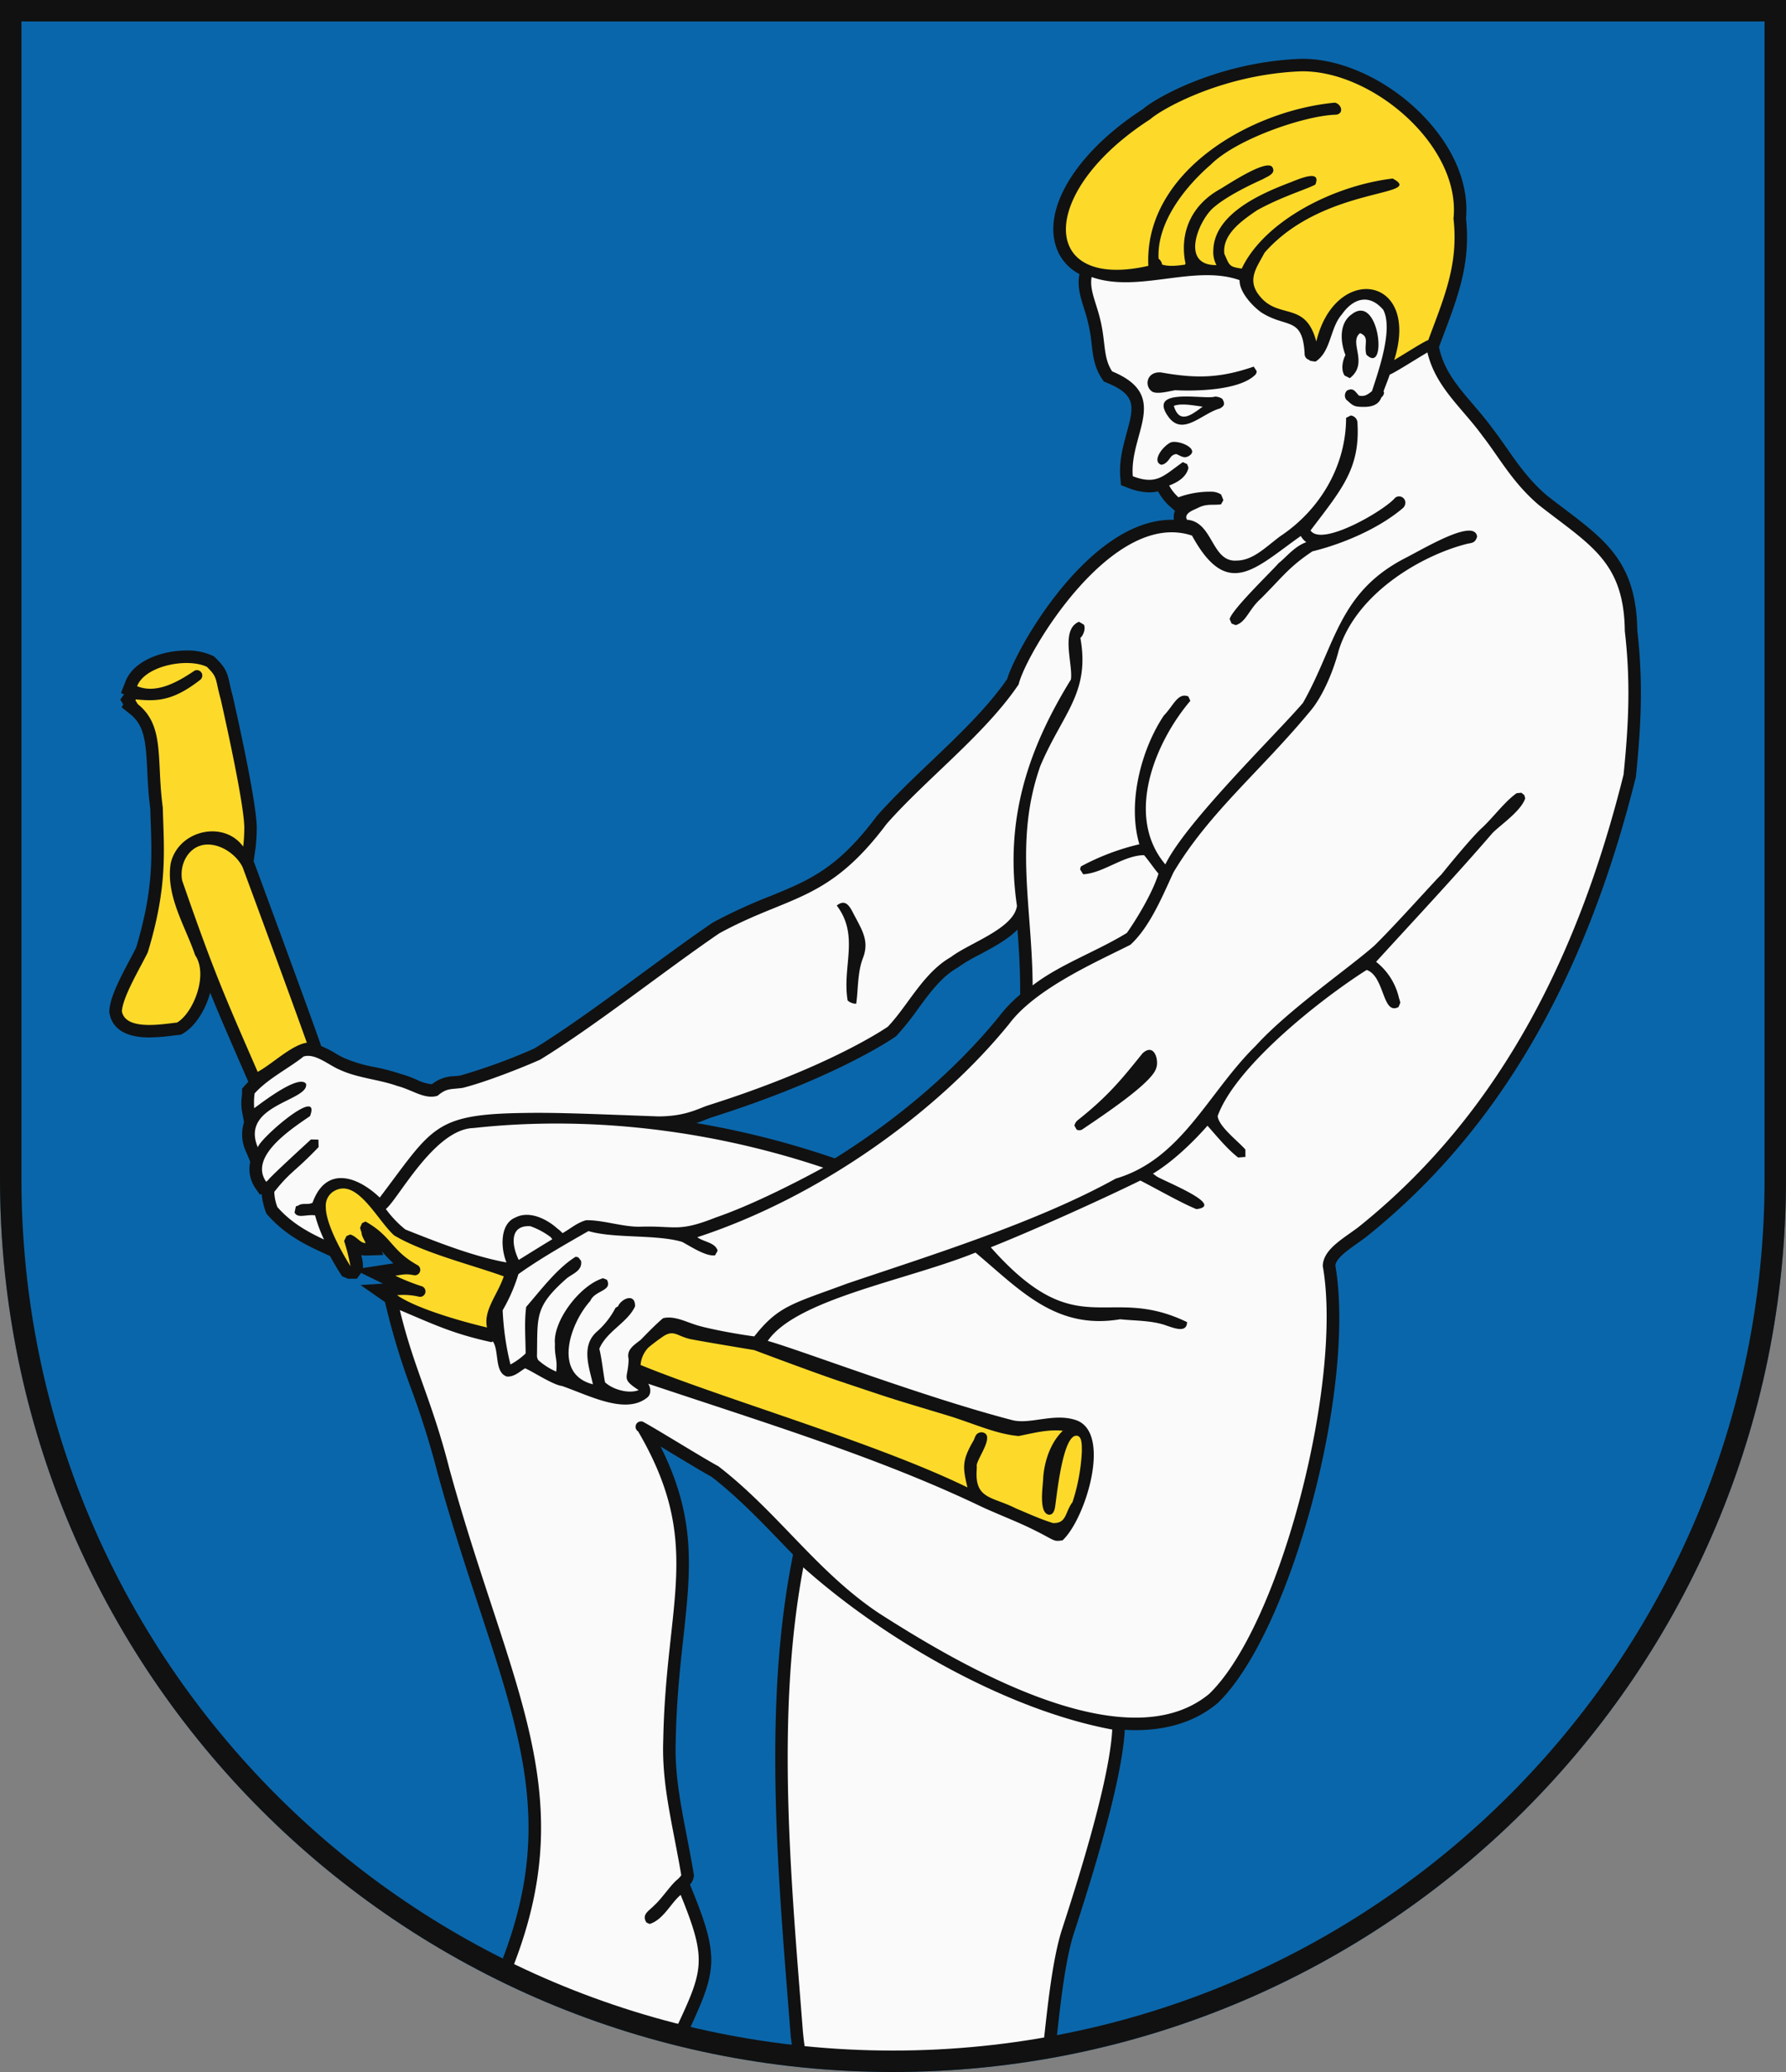
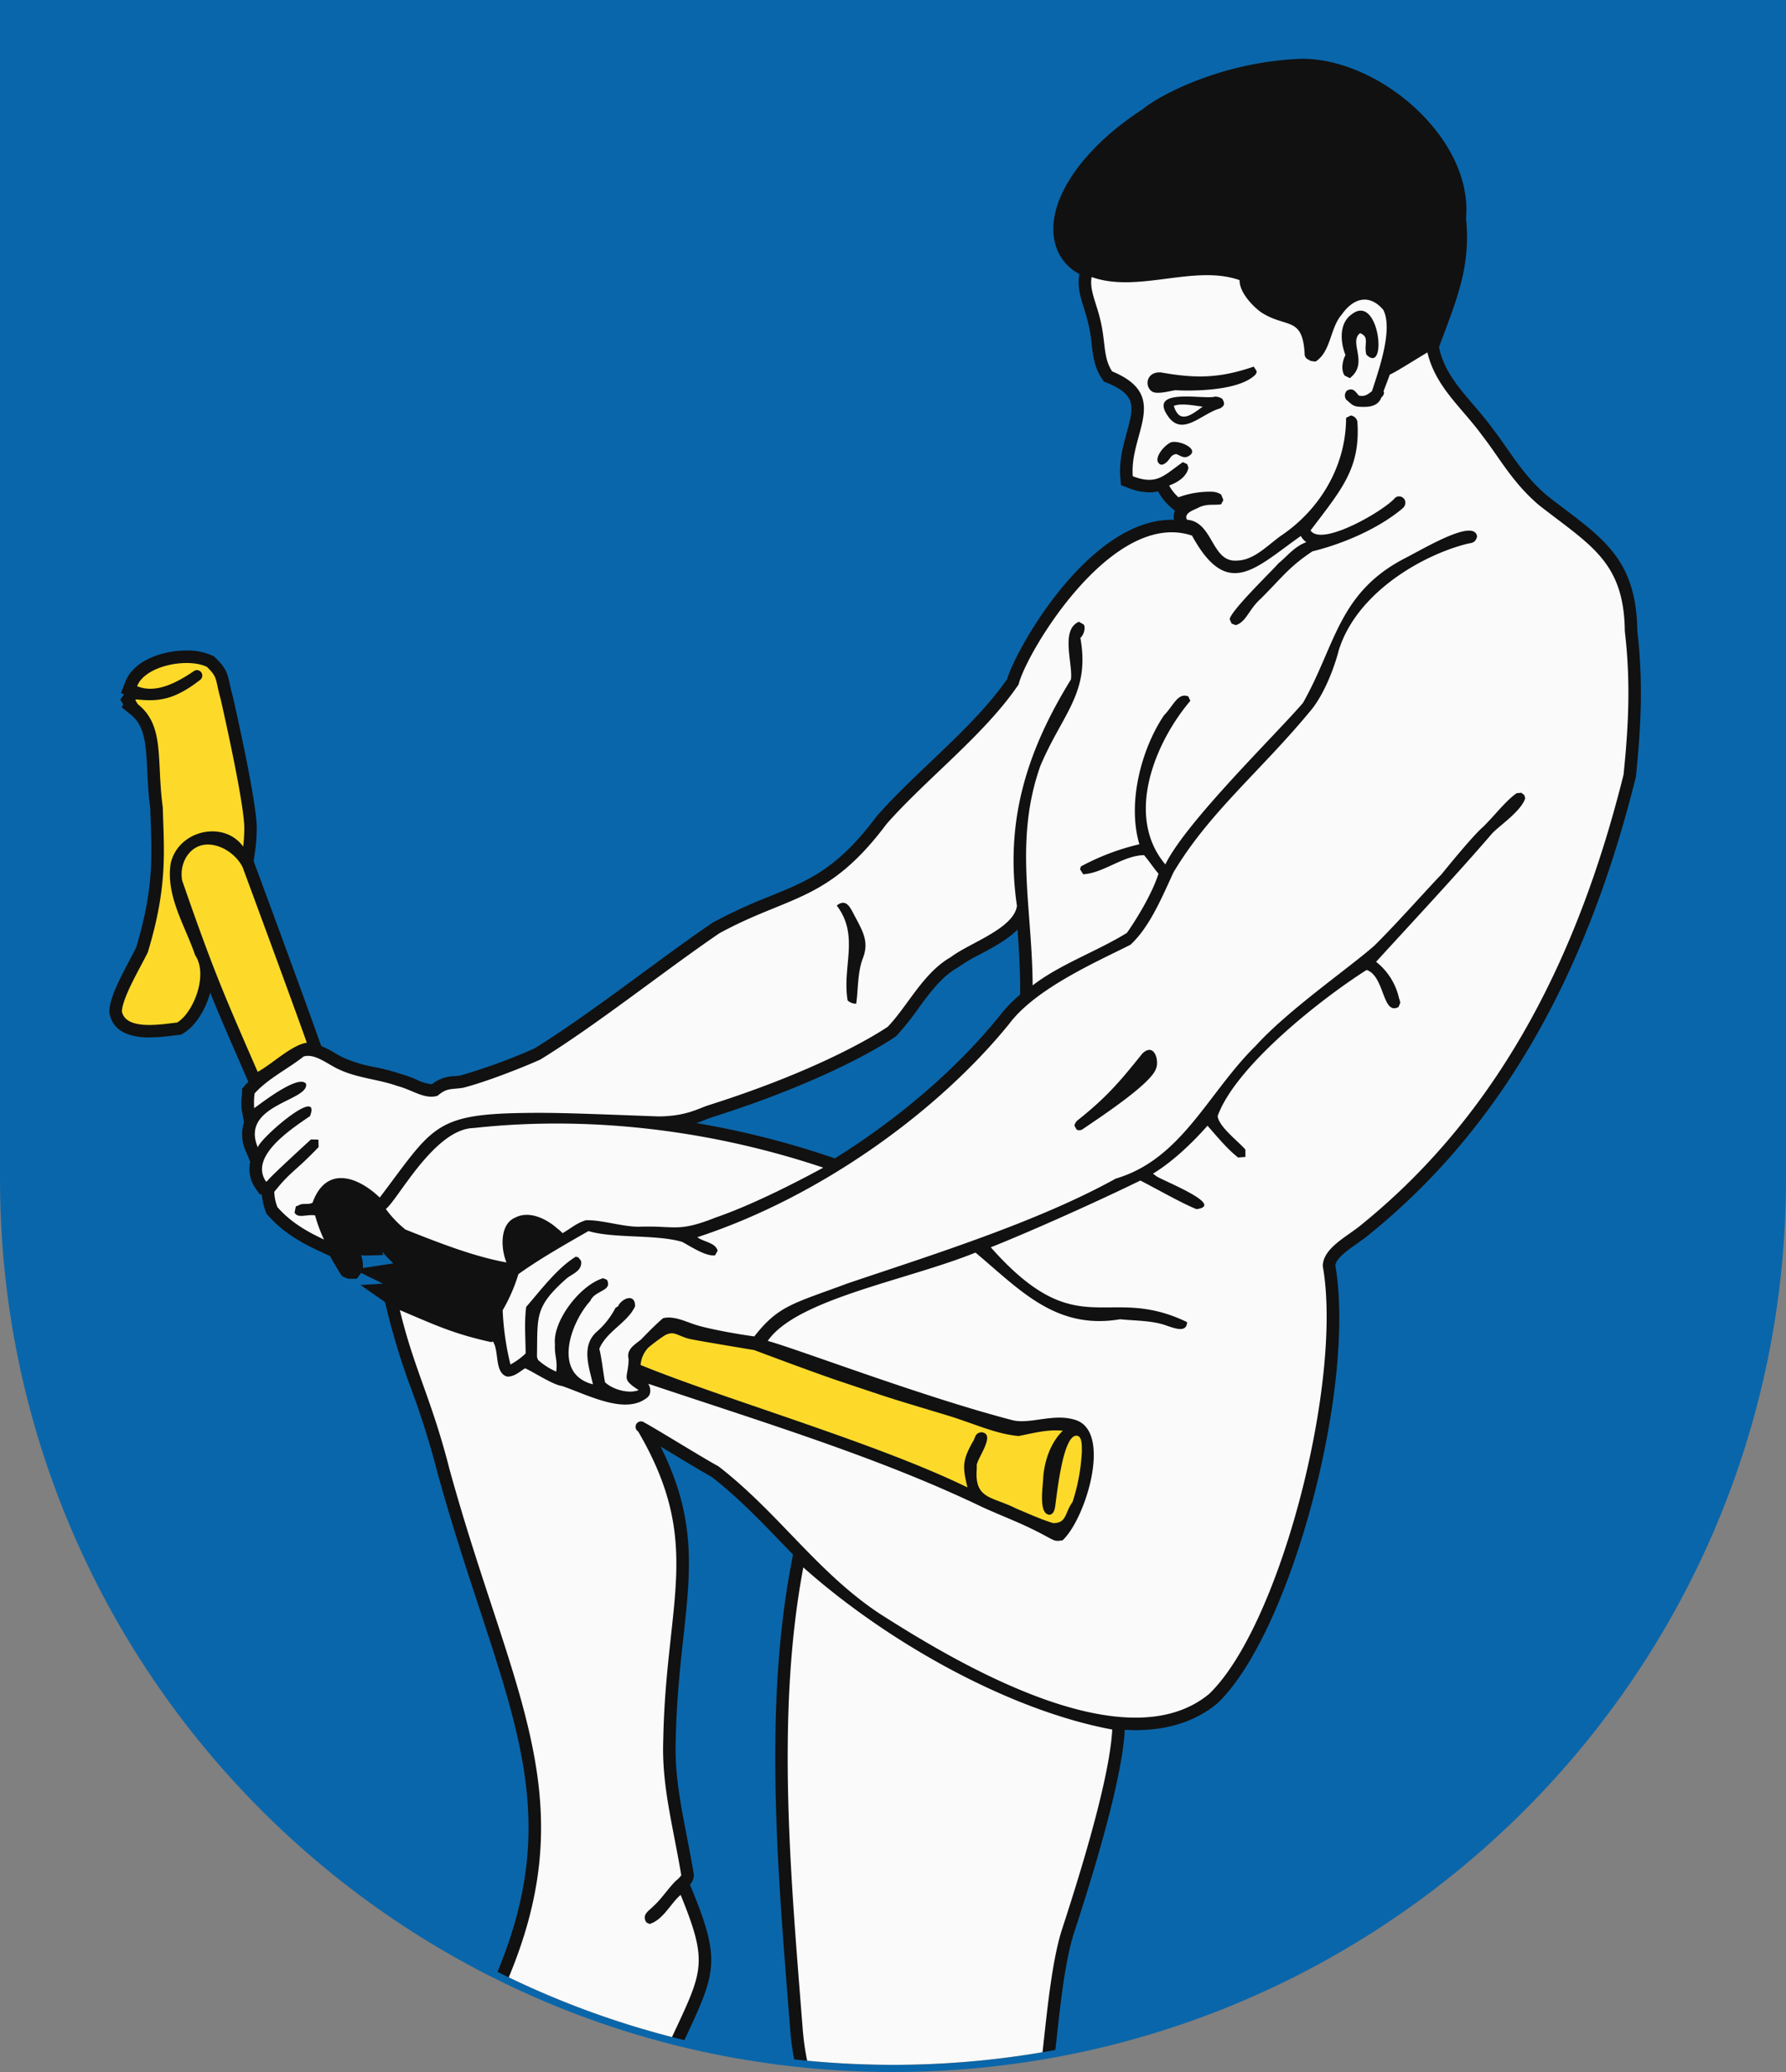
<svg xmlns="http://www.w3.org/2000/svg" width="500" height="580">
  <rect width="100%" height="100%" fill="#808080" stroke="none" />
  <g id="coa_piestany">
    <path id="field" fill="#0a66aa" d="M500 330V0H0v330c0 138.071 111.929 250 250 250s250-111.929 250-250Z" />
    <g id="coa">
      <path fill="#111" d="M438.015 142.489c-1.585-1.2-3.247-2.461-4.979-3.82-4.863-4.137-8.082-8.75-11.2-13.211-1.295-1.854-2.633-3.771-4.051-5.593-1.73-2.38-3.584-4.545-5.377-6.639-4.09-4.778-7.952-9.29-9.4-15.379l-.16-.676.261-.705q.58-1.564 1.148-3.067c4.006-10.664 7.471-19.889 6.166-32.232.812-9.1-2.984-18.807-10.717-27.386-9.483-10.517-23.209-17.313-34.973-17.313q-.771 0-1.535.038c-22.031 1.1-39.087 10.479-43.3 14.074-17.88 11.58-27.675 26.841-24.385 38.031a13.264 13.264 0 0 0 6.685 8.108l-.033.175c-.628 3.284.362 6.427 1.32 9.466.363 1.153.738 2.345 1.041 3.605a43.944 43.944 0 0 1 1.078 6.335c.393 3.34.764 6.494 2.821 9.6l.591.892.991.408c8.292 3.422 7.381 6.757 5.388 14.063-1 3.68-2.141 7.851-1.76 12.346l.185 2.192 2.055.784a16.46 16.46 0 0 0 5.845 1.236 10.8 10.8 0 0 0 2.482-.282 15.67 15.67 0 0 0 3.4 4.3l1.33 1.162c-.04.1-.077.2-.11.3a4.675 4.675 0 0 0-.171 2.21c-.212-.006-.423-.009-.636-.009-23.053 0-43.331 35.6-46.068 44.586-5.517 8.027-13.627 15.752-21.474 23.227-5.148 4.905-10.471 9.977-14.9 15l-.091.1-.083.112c-10.973 14.664-18.9 17.892-29.864 22.359a145.5 145.5 0 0 0-15.876 7.3l-.151.083-.143.1c-6.118 4.178-12.656 8.977-19.577 14.058-10.267 7.538-20.881 15.33-30.188 21.066a162.435 162.435 0 0 1-20.75 7.578c-.615.084-1.146.13-1.624.172a10.379 10.379 0 0 0-6.289 2.229q-.1.009-.213.009a12.32 12.32 0 0 1-4.1-1.263 32.935 32.935 0 0 0-4.337-1.575 60.9 60.9 0 0 0-7.3-1.918 40.273 40.273 0 0 1-8.461-2.481l-.139-.062a23.639 23.639 0 0 1-2.458-1.319 28.533 28.533 0 0 0-3.992-2.041l-.753-2.122c-4.681-13.187-17.874-48.847-18-49.177l-.062-.167-.078-.159c-.014-.027-.03-.052-.043-.079l.526-3.636a48.958 48.958 0 0 0 .346-6.069v-.125c-.219-6.782-4.275-25.628-6.674-36.257l-.043-.172c-.424-1.519-.668-2.641-.864-3.543-.634-2.92-1.037-4.33-3.959-7.167l-.406-.394-.509-.247a16.8 16.8 0 0 0-7.211-1.423c-6.608 0-14.78 2.729-17.1 8.72l-1.24 3.194.871.36-1.066 1.464.83 1.354-.455.809 2.336 1.856c4.043 3.211 4.44 7.648 4.84 15.864.153 3.153.327 6.719.845 10.606.035 1.273.078 2.522.12 3.76.359 10.406.669 19.4-4.088 35.2-.449.914-1.062 2.068-1.708 3.283-3.147 5.922-5.571 10.738-5.777 14.339l-.025.439.085.432c.591 3.029 3 6.639 11.126 6.638a55.771 55.771 0 0 0 6.7-.523c.522-.064 1-.122 1.406-.165l.754-.078.654-.383c3.246-1.9 6.2-6.405 7.525-11.379 2.57 6.335 5.2 12.372 8.753 20.518l1.931 4.431c-.3.305-.6.614-.885.935l-.856.963-.027 1.289c-.005.29-.04.626-.073.983a14.08 14.08 0 0 0 .021 3.844l.609 3.3a11.343 11.343 0 0 0 .617 8.371l1.129 2.683c-.023.1-.044.21-.063.316a9.468 9.468 0 0 0 1.618 7.264l1.091 1.565.564-.02a19.4 19.4 0 0 0 1.106 4.835l.229.587.419.471c3.587 4.024 7.834 6.991 14.2 9.921L92.4 351.6c1.323 2.46 2.487 4.292 2.78 4.745l.585.906 1.652.7 2.489-.006s1.141-1.56 1.186-1.623l6.126 2.992-6.285.4 6.85 4.763.744 3.075a197.14 197.14 0 0 0 6.626 21.318 240.354 240.354 0 0 1 7.321 23.389c3.915 14.2 8.079 26.867 11.752 38.041 12.572 38.238 20.882 63.524 5.046 101.663a246.2 246.2 0 0 0 52.322 19.11l.5-1.057c8.424-17.974 9.6-21.507 1.712-40.9l-.643-1.582a4.012 4.012 0 0 0 1-1.923l.124-.627-.106-.629c-.615-3.654-1.278-7.09-1.92-10.413-1.829-9.478-3.409-17.662-3.082-26.7.2-11.151 1.221-20.5 2.124-28.741 2.1-19.2 3.673-33.545-6.374-53.581 1.066.64 2.179 1.312 3.281 1.977 4.284 2.583 8.707 5.251 10.987 6.488 7.256 5.633 13.556 12.176 19.65 18.506q1.569 1.629 3.159 3.269l-.556 2.952c-7.41 39.292-3.917 83.417-.835 122.347q.346 4.382.685 8.7l.114 1.347.027.026c.228 2.156.513 3.918.9 5.932a249.205 249.205 0 0 0 73.112-2.629c.138-1.231.272-2.434.333-3 1.1-10.017 2.342-21.369 4.647-29.01 3.72-11.455 13.6-41.884 14.446-57.493l.007-.124c1.014.059 2.021.1 3.015.1 9.189 0 16.878-2.509 22.852-7.456l.1-.084.1-.092c20.406-19.67 38.738-88.1 32.883-122.467.282-2.012 3.34-4.171 6.051-6.084 1.244-.879 2.531-1.787 3.591-2.69 35.93-29.129 60.281-70.914 74.443-127.742l.06-.242.019-.251c1.433-14 2.042-26.3.366-40.77-.247-18.704-8.686-25.099-20.351-33.941Zm-336.4 212.462a11.788 11.788 0 0 0-.487-3.621 5.263 5.263 0 0 0 1.174.131l4.993-.151-.363-1 .03.035a39.061 39.061 0 0 0 3.18 3.3Zm178.161-70.5c-12.119 14.93-28.314 28.769-46.053 39.8l-2.135-.716a244.038 244.038 0 0 0-36.633-9.157c1.048-.347 1.945-.7 2.721-1.009.644-.255 1.2-.475 1.676-.628 33.391-10.568 49.474-21.277 51.2-22.464l.3-.207.252-.265a75.571 75.571 0 0 0 5.921-7.42c3.218-4.4 6.545-8.943 10.957-11.46l.2-.117.188-.144a47.838 47.838 0 0 1 5.82-3.423c3.78-2.018 7.87-4.2 10.661-7.024.374 5.066.71 10.278.74 15.646l.014 2.528a38.315 38.315 0 0 0-5.833 6.055Z" />
      <path fill="#fafafa" d="M430.821 141.38c-7.369-6.25-11.079-13.32-15.829-19.41-5.691-7.842-13.068-13.559-15.382-23.316-2.455 1.425-9.87 6.135-10.536 6.173-.594 1.79-1.2 3.169-1.742 4.713l.14.35a1.931 1.931 0 0 1-.77 1.38c-.959 2.737-4.077 2.741-6.38 2.57-.01.01-.02 0-.03-.01-1.634-.1-2.242-1.016-3.37-1.92a1.933 1.933 0 0 1 .19-2.59c1.82-.93 2.3.375 3.34 1.42 1.428.309 2.3-.135 3.65-1.27 1.823-5.674 5.984-17.3 3.141-22.76-3.952-4.6-8.416-3.227-11.6 1.33-3.339 3.782-2.951 10.314-7.33 13.17a10.456 10.456 0 0 1-1.6-.24l-.16-.21a1.742 1.742 0 0 1-1.32-1.8c-.578-10.368-4.983-7.093-11.82-11.32v.01c-1.916-1.2-6.49-5.511-6.38-9.23-12.715-4.5-28.4 3.75-41.42-.87-.661 3.463 1.268 7.185 2.31 11.53 1.688 6.459.791 10.9 3.429 14.88 16.516 6.816 4.77 17.423 5.781 29.35 6.8 2.592 8.658-.213 14.02-3.95l1.2.56.36 1c-.557 2.688-3.162 4.139-5.4 4.99a12.169 12.169 0 0 0 2.6 3.29 25.664 25.664 0 0 1 9.38-1.56 5.068 5.068 0 0 1 2.53.76 12.462 12.462 0 0 1 .66 1.63l-.65 1.15c-2.443.316-4.082-.3-6.69 1.11v-.01c-1.02.5-3.843 1.441-2.83 3.21 7.351.569 6.8 11.9 13.85 11.43 4.579-.03 7.951-3.586 12.19-6.78 11.135-7.352 18.485-19.675 18.49-33.17l1.3-.66a2.14 2.14 0 0 1 1.86 1.71c.9 13.025-4.345 18.894-13.11 30.46 3.106 4.716 20.776-5.631 23.66-9.12a1.757 1.757 0 0 1 2.87 1.12 2.057 2.057 0 0 1-.7 1.77c-6.906 5.86-17.084 10.077-25.31 12.089-6.556 4.379-8.206 7-14.431 13.23-3.41 3.043-4.064 6.545-7.039 7.421l-1.16-.45-.54-1.24c.651-2.733 12-13.614 13.73-15.68h.01c2.193-1.72 4.3-4.594 7.73-5.86a4.79 4.79 0 0 1-1.54-1.73c-12.75 8.968-20.522 18.082-30.46-.1-22.419-7.534-46.52 33.006-48.539 41.649-9.4 13.944-25.872 26.452-36.96 39.052-16.443 21.975-27.3 19.933-46.862 30.638-15.42 10.528-34.509 25.762-50.159 35.371v-.01c-5.228 2.34-15.527 6.368-21.66 7.89-3.286.474-4.434-.032-7.03 2.21-3.658 1.117-7.038-1.657-11.23-2.729-5.18-1.861-11.18-2.211-16.22-4.581-3.081-1.289-6.807-4.677-10.06-3.68-4.063 3.26-10.044 6.21-13.72 10.35a21.282 21.282 0 0 0-.11 4.12c2.074-1.476 12.448-9.577 14.51-6.841 1.011 4.822-18.549 5.8-13.5 17.791.736-2.647 17.841-17.392 14.63-8.76l.01.01c-5.576 3.8-17.145 11.431-12.31 18.37.136 0 .545-.454.64-.54v-.02c1.314-1.553 10.256-9.74 11.91-11.26l2.09.05.05 2.09c-6.747 7.042-7.785 6.7-12.41 12.54a13.326 13.326 0 0 0 .87 4.25c2.861 3.21 6.41 6.014 13.05 9.07a41.172 41.172 0 0 1-2.5-6.76c-2.587-.316-4.8.953-5.74-.77l.36-1.73.9-.33v-.06c1.232-.6 2.7.01 3.78-.65 3.644-10.146 12.189-7.729 18.81-1.44 14.747-19.464 15.055-23.3 40.05-23.67a.014.014 0 0 1 .02 0c9.118-.164 17.342.2 37.91.96 7.73-.03 11.16-2.2 14-3.11 32.42-10.26 48.25-20.62 50.27-22.01 5.684-5.983 9.9-15.074 17.681-19.509 5.121-3.92 17.513-7.9 18.46-14.281-3.547-24.188 3.117-43.949 15.1-63.379.64-4.194-3.041-13.981 2.258-16.171l1.37.8c.644 1.272-.37 3.319-.98 3.7 2.789 15.436-4.994 21.155-11.2 35.84-7.393 20.935-2.282 39.432-2.159 61.45 7.59-5.886 18.047-9.546 26.37-14.69h.01c2.968-4.219 7.208-11.311 8.85-16.59-1.439-1.691-2.63-3.543-4.04-5.18-5.839.07-11.344 5.029-17.04 5.35l-.88-1.39.23-.8a66.383 66.383 0 0 1 16.38-6.21c-3.476-11.767.678-26.868 6.871-36.06 2.678-2.728 3.887-6.506 6.839-5.32l.56 1.23c-9.661 11.334-18.538 32.1-7 45.79 5.808-11.933 30.99-36.4 38.52-45.2 9.232-16.254 9.875-30.933 28.742-40.6 5.7-2.929 19.305-11.108 20.018-5.981-.459 1.739-1.383 1.775-2.67 2.01-12.374 3.056-31 13.546-36.059 29.831-1.331 5.17-4.073 12.144-7.611 16.579a.01.01 0 0 1-.01.01c-14.081 17.113-28.535 28.627-38.629 45.541-2.935 6.247-6.538 15.263-12.09 20.31-9.351 4.732-26.492 12.2-33.921 22.129-19.74 24.341-52.671 48.381-87.32 59.73 1.8 1.349 5.049 1.453 5.69 3.78l-.72 1.29c-2.6.346-6.756-2.456-9.21-3.759-7.163-2.159-19.074-.9-26.23-3.031-6.147 3.514-13.706 7.81-19.61 12.05a47.913 47.913 0 0 1-4.41 10.12 77.523 77.523 0 0 0 2.18 15.18 19.606 19.606 0 0 0 4.25-3.1c-.031-4.635-.4-8.768.159-13.03 4.1-4.719 8.646-10.826 13.871-14.05l.73.19.75.96.02.17h.01c.312 2.647-2.44 3.445-4.04 4.75-9.128 8.039-8.1 10.669-8.33 21.81a2.737 2.737 0 0 0 .36 1.07 19.277 19.277 0 0 0 5.03 3.22c.424-3.382-.513-4.28-.35-7.72-.66-6.316 6.91-16.439 13.47-18.43l1.07.43c1.683 3.22-3.368 2.893-4.639 5.92-5.631 6.215-10.594 20.468.729 23.35-1.027-4.679-3.321-10.515.84-14.5h-.01a22.947 22.947 0 0 0 5.49-6.9l.83-.52-.06-.08c1.231-2.233 4.809-3.459 4.7.18-2.035 4.524-7.991 6.992-10 11.88.678 2.678 1.05 6.485 1.591 9.36 2.119 2.04 6.694 3.332 9.43 2.2-5.189-3.34-2.859-3.232-2.82-8.71-.652-2.632 1.542-3.9 3.39-5.36 2.272-2.336 4.416-4.513 6.24-6.04 2.8-.754 6.158.836 8.37 1.58 3.556 1.329 13.52 3.05 17.19 3.5 6.779-8.651 10.884-9.171 25.94-14.77 22.121-7.514 52.9-17 75.24-29.4 18.54-5.444 25.839-24.079 39.179-37.16 9.213-10.147 26.02-21.689 33.2-28.029 5.967-5.83 17-18.244 18.71-19.85a.01.01 0 0 1 .01-.01c.017-.016.032-.054.05-.06 2.145-2.655 8.664-10.649 11.58-13.25 3.14-2.994 6.294-7.272 9.51-9.53l1.32-.12.81.64.27.91c-1.139 3.613-7.187 7.635-9.22 9.79a.01.01 0 0 1-.01.01c-9.75 11.351-22.8 25.322-32.52 35.97a17.982 17.982 0 0 1 6.44 10.28h.01a6.141 6.141 0 0 1 .32 1.2l-.49 1.18c-4.576 2.429-3.821-8.62-8.92-10.38-12.686 8.045-36.647 26.877-41.712 40.888.231 2.925 5.867 7.162 7.762 9.392l.01 2.06-2.05.16c-3.073-2.408-5.908-5.88-8.57-8.9-4.277 4.87-9.945 10.227-15.28 13.43.28.18.55.38.82.59v-.01c.469.812 19.967 8.213 11.39 9.35-3.988-1.566-11.656-5.946-15.73-8.01-11.412 5.59-30.036 13.976-41.87 18.69 24.509 27.678 32.377 10.023 54.95 20.94-.048 3.118-3.589 1.682-5.57 1.04-4.083-1.545-8.938-1.385-13.16-1.84-18.07 3.056-28.122-8.309-40.5-18.66-19.15 7.755-50.085 13-58.16 24.72 8.929 2.475 43.44 15.679 68.438 22.172 5.021 1.3 11.673-2.087 17.842 0 10.167 3.434 2.7 27.683-3.73 33.642-2.938.493-1.84 0-9.93-3.82-3.548-1.669-8.894-3.791-12.58-5.49-28.468-13.681-60.288-23.4-93.51-34.51.78 1.176.909 3.055-.39 3.96-6.119 4.725-16.133-.693-23.75-3.34-2.5-.269-8.388-4.178-10.33-4.94-1.455.862-3.011 2.446-5.07 2.3l.01.01c-3.594-1.09-2.124-7.229-3.96-9.85l-.39.22c-10.759-2.36-15.906-4.868-25.65-8.98 4.061 16.772 8.918 24.918 13.919 44.6 17.113 62.086 37.868 91.113 16.574 142.182a246.176 246.176 0 0 0 45.7 16.712c8.7-18.609 10.207-20.667 2.432-39.784-2.692 2.171-4.875 7.018-8.72 8.13l-.88-.43c-1.419-2.26.713-3.188 2.26-4.83 2.043-1.814 4.744-5.924 6.48-7.22a8.166 8.166 0 0 0 1.03-1.15c-2.359-14.024-5.507-25.131-5.049-37.76.7-39.152 11.279-55.133-7.031-86.49h-.01a.55.55 0 0 0-.09-.07h-.01a1.518 1.518 0 0 1 1.82-2.43c3.548 1.9 16.713 10.1 20.751 12.25 16.714 12.9 27.648 29.662 45.11 41.239 20.621 13.173 68.533 42.162 92.3 22.482C358.5 454.891 376 386.4 370.315 354.391c.1-5.152 6.975-8.293 10.957-11.681 40.313-32.682 61.379-78.234 73.251-125.87 1.443-14.109 1.991-26.169.349-40.19-.204-19.55-9.813-24.089-24.051-35.27Zm-97.7-13.94c-1.561 1.192-2.632.082-3.83-.34-1.907.277-1.569 1.811-3.55 2.86l-.02-.04h-.01c-.063.111-.512.156-.62.18-2.672-.939.258-5.049 2.634-6.248 2.168-.801 7.918 1.684 5.397 3.588Zm8.349-13.077c-4.9 1.321-10.212 7.729-14.234 2.494-6.449-8.672 10.054-4.86 12.965-5.847a3.869 3.869 0 0 1 1.99.63c.85 1.446.561 2.02-.72 2.723Zm9.9-9.4c-4.831 4.67-18.4 4.494-22.276 4.267-1.256.116-5.185 1.321-6.6.342-2.221-1.532-1.483-5.641 2.54-5.319 9.629 1.71 16.344 1.689 25.95-1.63l.83 1.27a1.526 1.526 0 0 1-.442 1.067Zm25.07.17c-1.179-1.676-.481-4.485.23-5.73-1.673-4.3-1.553-9.215 1.83-11.47v-.01c7.723-5.886 10 17.29 4.01 11.331-.769-3.029 1.016-4.849-1.737-6-3.344 2.537 2.565 8.362-2.883 12.6ZM241.6 268.14c-1.59 4.05-1.327 9.145-1.91 12.84a3.693 3.693 0 0 1-2.39-.92c-1.6-9.493 3.39-18.1-3.05-26.58 2.879-2.272 3.931.979 5.25 3.33 2.152 4.067 3.782 6.928 2.1 11.33Zm82.14 30.71h-.02c-.83 3.994-14.424 13.041-20.769 17.33a1.658 1.658 0 0 1-1.541.02l-.63-1.12a2.8 2.8 0 0 1 1.05-1.6c8.625-6.829 12.584-11.889 18-18.59v-.01c3.245-3.026 4.619 1.647 3.912 3.97Z" />
      <path fill="#fafafa" d="m224.792 568.88.01.01a68.579 68.579 0 0 0 1.172 7.95Q237.835 577.98 250 578a249.545 249.545 0 0 0 41.86-3.533c1.2-10.682 2.488-24.6 5.242-33.727 3.979-12.252 13.473-41.649 14.28-56.6-29-5.385-63.115-24.54-86.49-45.39-7.864 41.702-3.353 88.259-.1 130.13Z" />
      <path fill="#fafafa" d="M230.472 326.85c-9.45 5.155-21.073 10.862-30.08 13.949-10.546 4.188-11.2 2.305-20.89 2.571-4.778.218-10.689-1.911-15.44-1.8-2.592.73-4.3 2.338-6.58 3.62a8.637 8.637 0 0 0-1.41-1.26.022.022 0 0 0-.02-.02c-3-2.7-7.812-5.1-11.72-3.12l-.01.01c-4.469 1.768-4.147 8.713-2.53 12.59-8.826-1.623-17.767-5.02-28.3-9.22a29.928 29.928 0 0 1-5.47-5.74c3.451-2.73 13.586-22.378 24.54-22.669 31.449-3.456 65.489.226 97.91 11.089Z" />
-       <path fill="#fafafa" d="M154.622 346.89c-3.6 2.181-6.514 4-9.4 5.79-1.9-3.871-2.784-9.789 3.25-9.44a21.314 21.314 0 0 1 5.63 3.01.01.01 0 0 1 .01.01 6.422 6.422 0 0 1 .51.63Z" />
      <path fill="#fafafa" d="M336.682 113.83c-3.428 2.605-6.543 4.818-8.08-.22 2.272-.847 5.719-.06 8.08.22Z" />
      <path fill="#fdda2a" d="M68.392 231.41a45.632 45.632 0 0 1-.31 5.58c-5.381-7.465-18.175-4.669-20.3 4.72-1.434 9.153 4.209 17.745 6.85 25.69v-.02c3.771 5.543-.539 16.206-5.07 18.86-4.1.427-14.37 2.339-15.44-3.139.236-4.129 5.266-12.4 7.26-16.541 5.625-18.553 4.513-28.411 4.192-40.52-1.818-13.382.651-22.851-7-28.93l-.68-1.11.16-.22c5.915.576 10.366.477 18.04-5.51a1.519 1.519 0 0 0-1.62-2.54c-4.822 3.264-10.73 6.562-16.09 4.35 2.246-5.787 14.156-8.007 19.53-5.411 3.161 3.069 2.255 3.288 3.89 9.141 2.144 9.51 6.375 29.025 6.588 35.6Z" />
      <path fill="#fdda2a" d="M85.9 291.88c-4.272.62-9.677 5.963-13.76 8.16-9.047-20.769-12.177-27.664-21.14-53.56a9.561 9.561 0 0 1 .97-6.26c4.1-7.128 13.187-3.085 15.95 2.53.565 1.517 13.38 36.178 17.98 49.13Z" />
-       <path fill="#fdda2a" d="M141.032 357.28c-1.723 5.163-5.763 9.487-4.69 14.31-5.766-1.345-19.444-5.049-25.17-9.03a18.618 18.618 0 0 1 6.16.43 1.518 1.518 0 0 0 .79-2.92 56.828 56.828 0 0 1-7.44-2.97c2.31-.355 2.988-.572 5.2-.14a1.52 1.52 0 0 0 1.09-2.77c-7.521-4.153-7.233-8.123-14.66-12.26l-.96.47-.54 1.26a7.612 7.612 0 0 0 .36 1.22l.04-.01c-.015 1.188.787 2.117 1.14 3.09-1.522.047-2.472-1.885-4.31-2.39L97 346l-.66 1.37a56.622 56.622 0 0 1 1.78 7.07s-6.929-10.723-6.91-16.59a4.738 4.738 0 0 1 1.94-4.2c6.6-4.442 12.248 7.674 17.17 12.15 8.23 4.927 21.78 8.255 30.712 11.48Z" />
      <path fill="#fdda2a" d="M302.872 406.25a54.091 54.091 0 0 1-2.62 14.24c-2.159 2.818-1.542 5.974-5.48 5.85-3.446-1.076-6.554-2.5-10.36-4.1-6.487-3.3-11.422-2.544-11-10.43l.05-1.32c-.527-1.551 5.753-9.148 1.29-9.57-1.523.149-1.688 1.132-2.12 2.17-3.282 5.632-3.2 7.428-1.79 13.27-25.587-12.5-68.306-24.75-91.51-34.27a7.941 7.941 0 0 1 2.19-4.88.01.01 0 0 1 .01-.01 51.657 51.657 0 0 1 4.34-3.25v-.01c2.821-1.67 3.575-.03 7.26.88 3.077.631 18.01 3.1 18.01 3.1s15.67 5.91 23.27 8.49c17.254 5.788 14.007 4.726 31.28 9.94 7.578 2.379 13.171 5.059 19.48 5.63 4.013-.789 8.13-1.932 12.37-1.48-3.481 3.362-5.111 8.493-5.48 12.91-.007 2.28-1.45 10.1 1.57 10.59 1.274.072 1.611-1.324 1.77-2.32.591-4.256 2.252-20.1 6.033-19.789 1.595.131 1.398 2.925 1.437 4.359Z" />
-       <path fill="#fdda2a" d="M406.912 61.19C409.059 40.519 383.413 19 363.381 20c-21.991 1.1-38.539 10.812-41.359 13.378-31.552 20.307-31.234 48.046-.54 41.04-1.217-26.18 28.425-43.456 52.21-45.681 1.852.361 2.665 3.032.37 3.371-8.365.153-27.774 6.638-35.11 13.991-6.946 5.989-15.154 16.043-14.6 26.319a2.454 2.454 0 0 1 .98 1.64c2.072.639 4.406.288 6.42.02l.18-.5-.09-.02c-1.6-8.15 1.427-16.037 9.79-20.66 2.364-1.384 13.51-8.832 14.67-5.911.889 1.722-1.747 2.52-2.78 3.181-3.241 1.428-9.969 4.686-13.48 7.69-4.168 3.128-10.065 16.481.51 16.35a7.8 7.8 0 0 1-.86-4.37h-.01c.439-10.246 13.854-15.885 22.08-18.98v-.02c1.54-.546 8.352-3.68 6.47.83-2.325 1.282-9.371 3.356-16.26 7.16-4.652 3.13-9.781 6.9-9.22 12.19 1.481 3.3 1.26 3.644 4.88 4.17 6.164-13.068 25.235-23.174 42.25-25.21 9.617 5.11-19.463 2.036-35.88 20.78-1.943 3.837-5.144 7.454-1.39 12.05 5.352 6.785 12.895 1.3 15.89 12.8 5.3-22.093 29.274-18.39 21.812 5.18 2.268-1.339 9.186-5.741 9.522-5.541 4.495-12.113 8.522-21.257 7.076-34.057Z" />
    </g>
-     <path id="border" fill="none" stroke="#111" stroke-width="6" d="M497 330V3H3v327c0 136.414 110.586 247 247 247s247-110.586 247-247Z" />
  </g>
</svg>